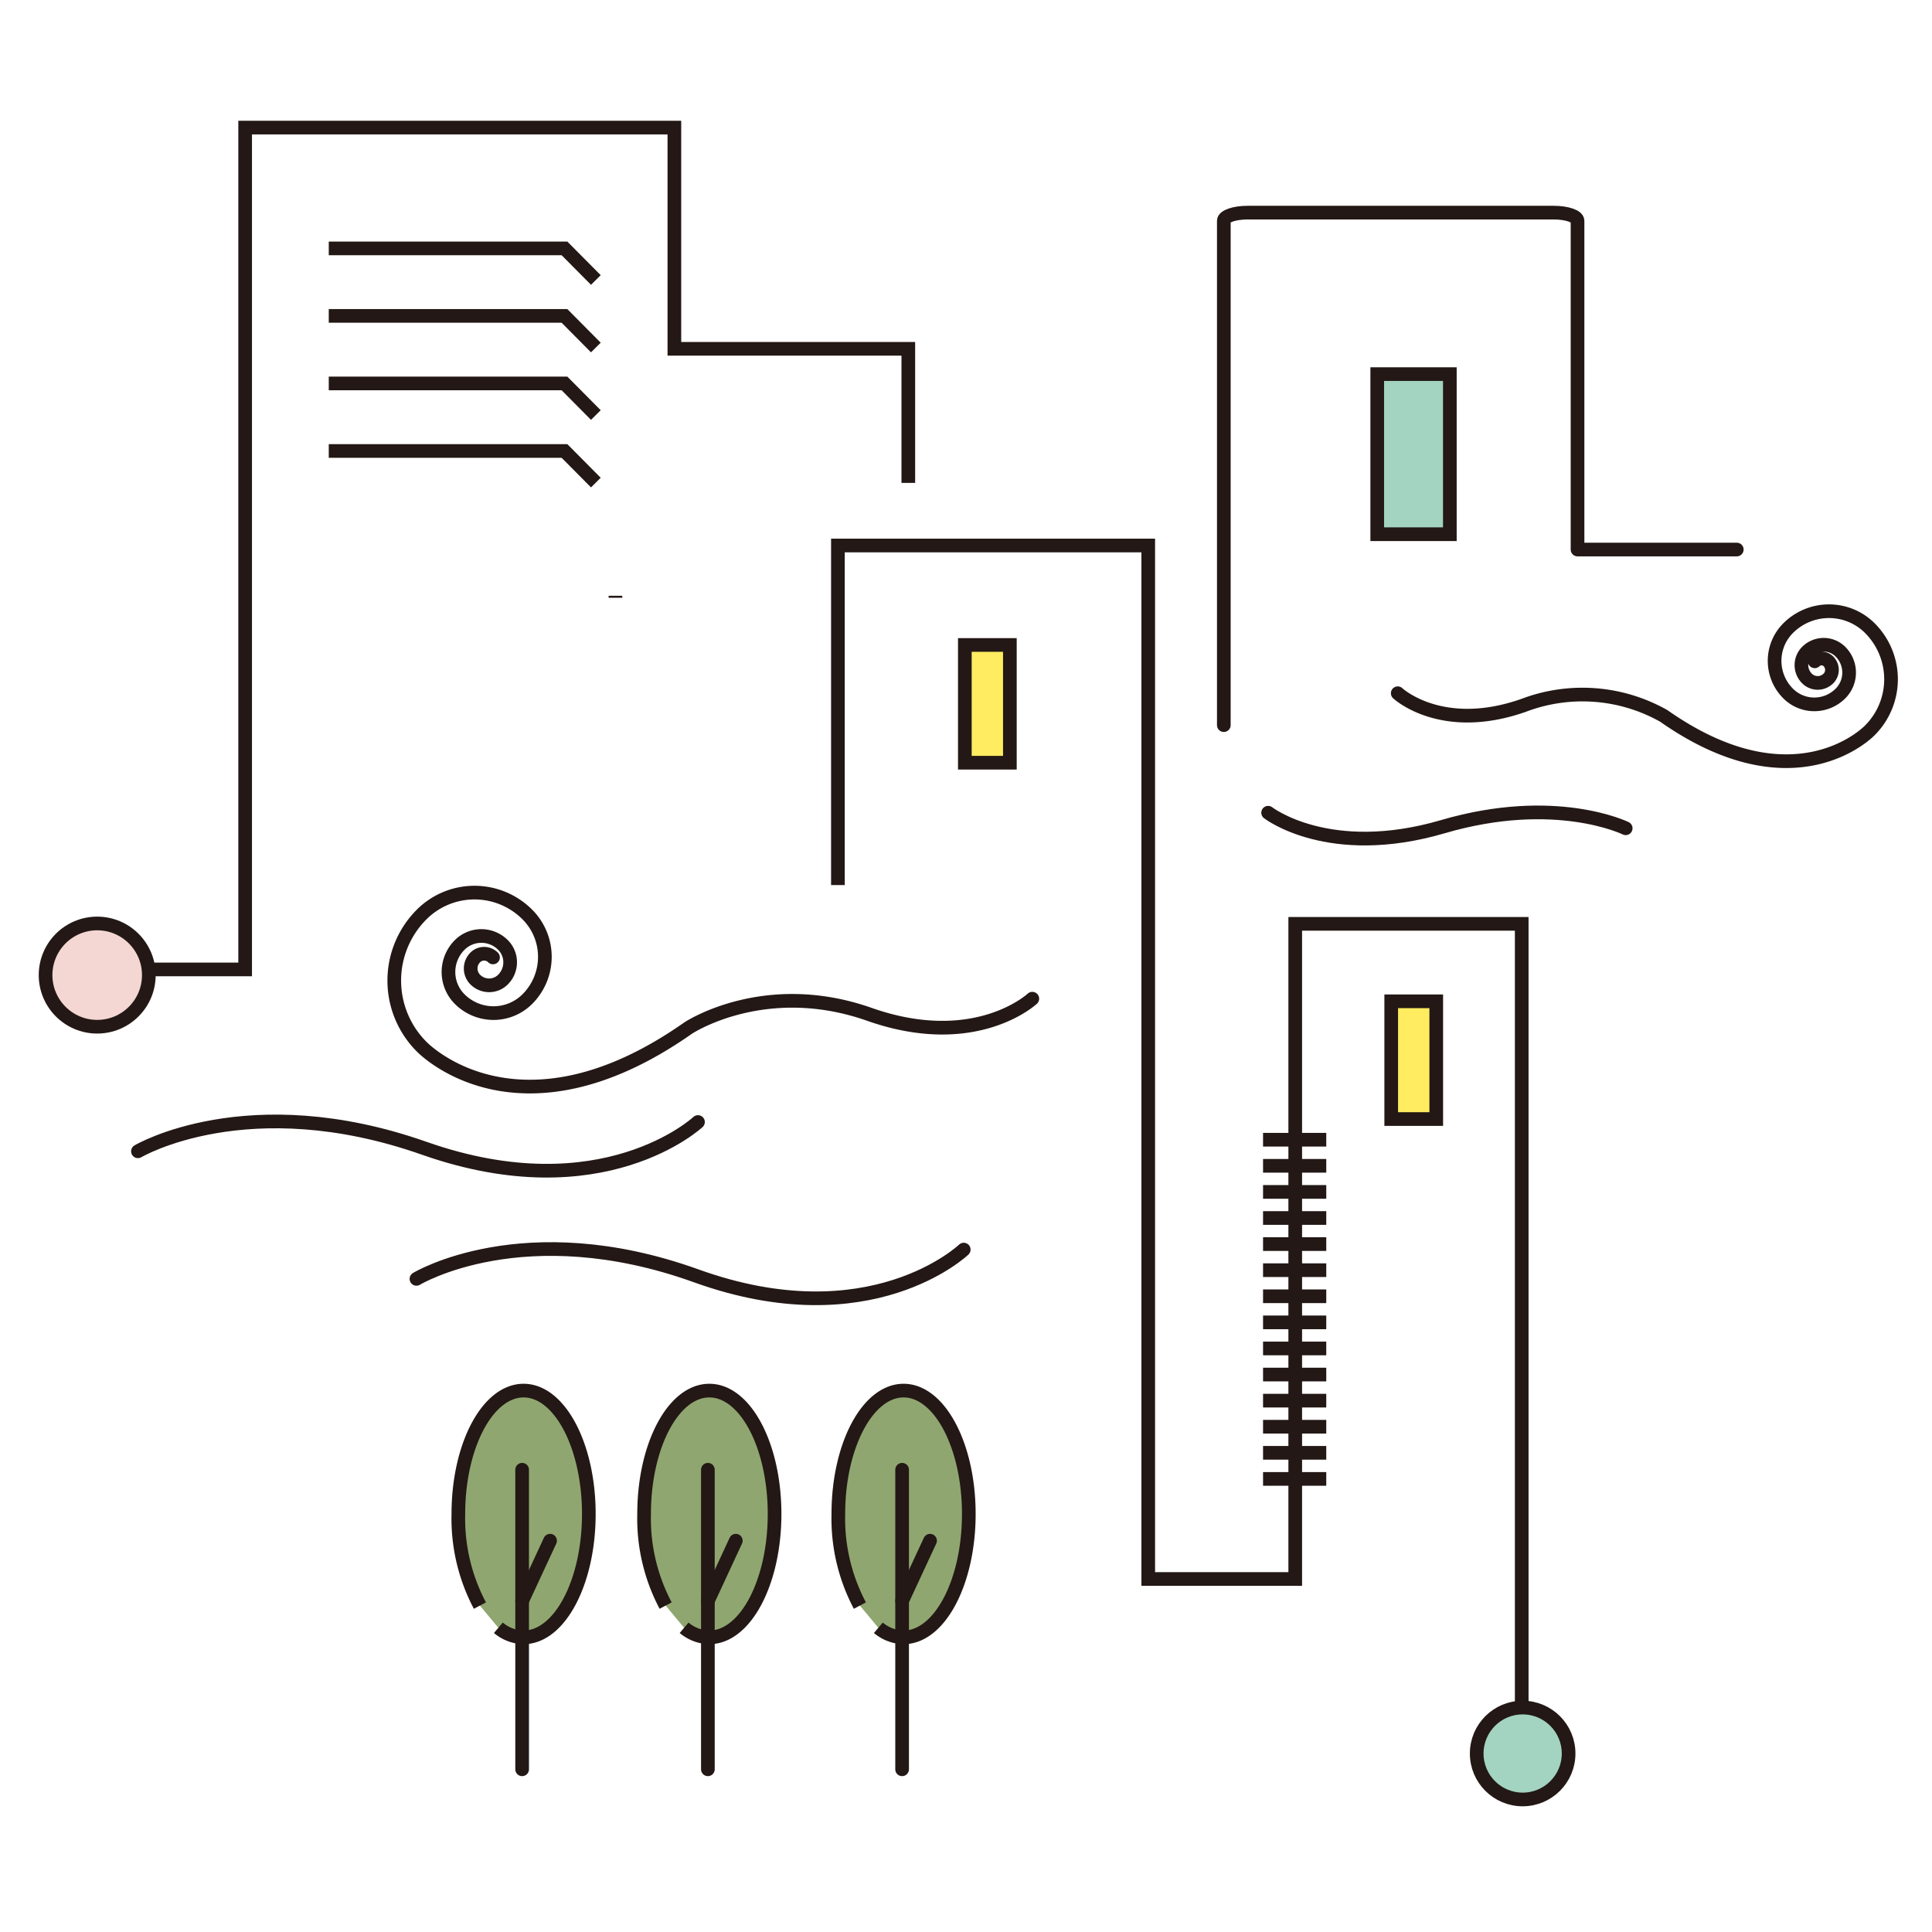
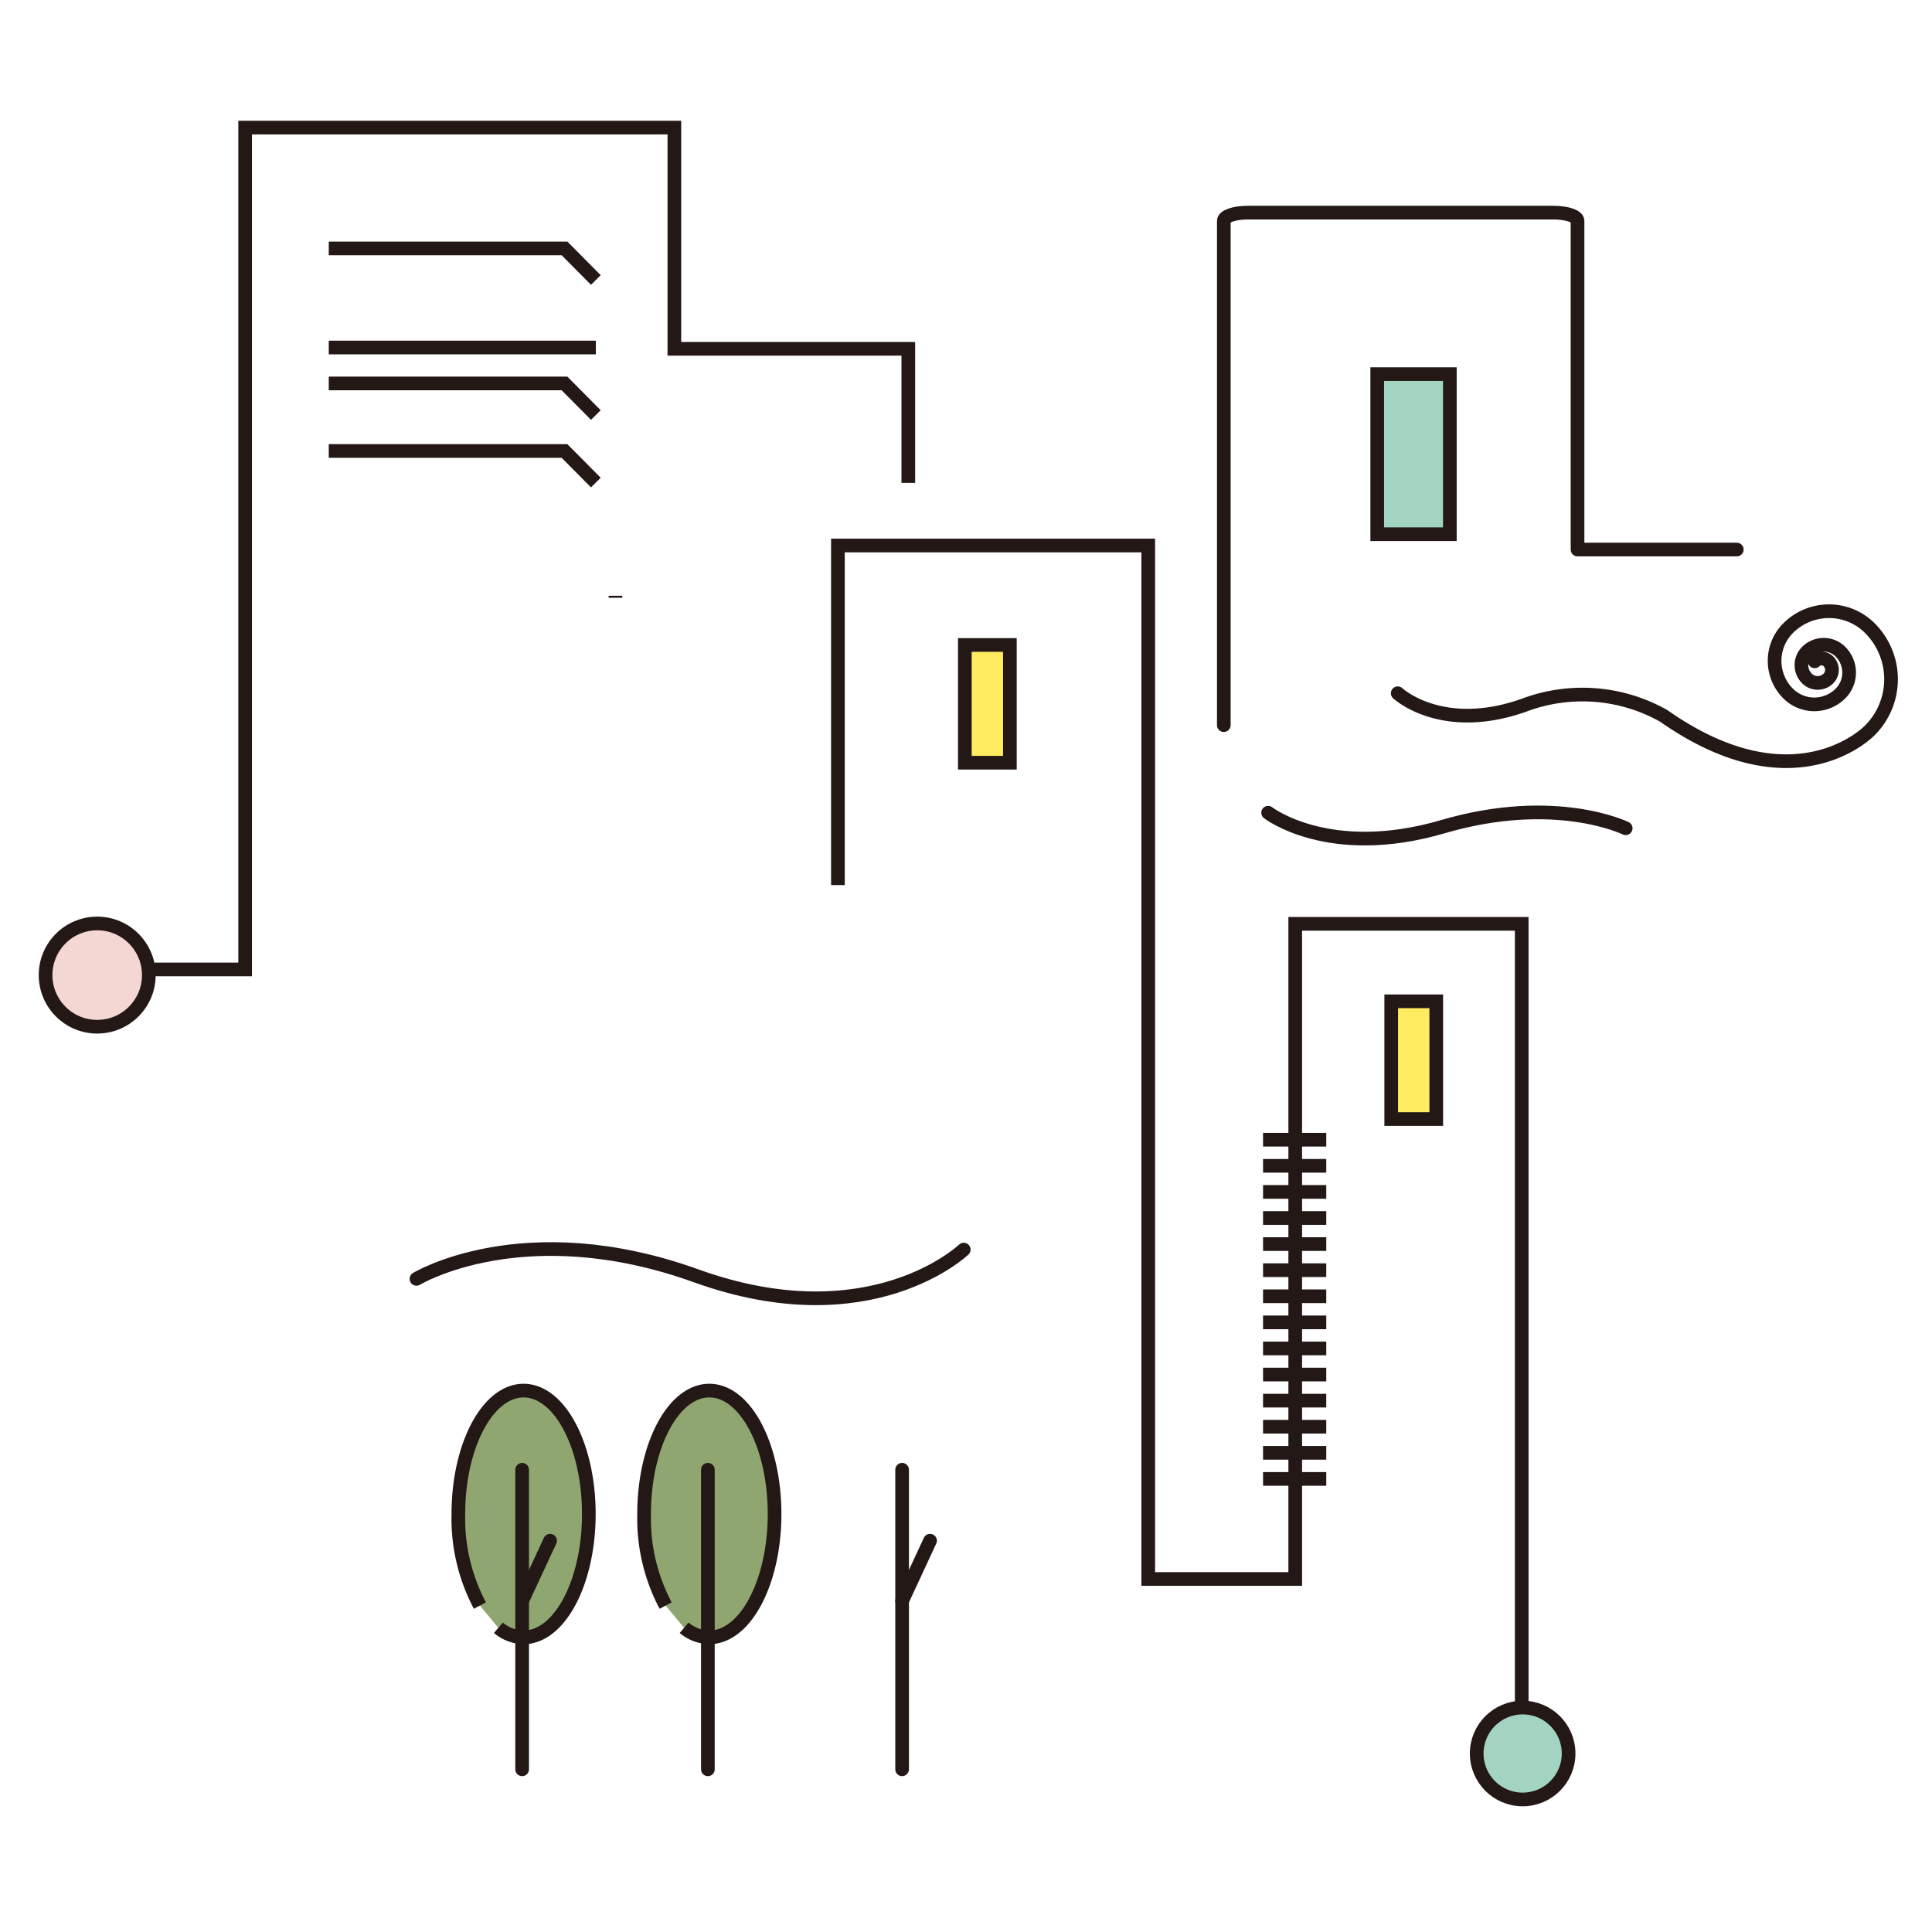
<svg xmlns="http://www.w3.org/2000/svg" width="212" height="212" viewBox="0 0 212 212">
  <g id="Group_3232" data-name="Group 3232" transform="translate(-865 -715)">
    <rect id="Rectangle_848" data-name="Rectangle 848" width="212" height="212" transform="translate(865 715)" fill="none" />
    <g id="Group_3231" data-name="Group 3231" transform="translate(842.394 677.144)">
      <path id="Path_9911" data-name="Path 9911" d="M249.048,205.915V168.653H283.1V282.058H299.23V210.169h24.852v92.073" transform="translate(-134.497 -70.939)" fill="none" stroke="#231815" stroke-width="1.5" />
      <path id="Path_9912" data-name="Path 9912" d="M45.611,144.231h14.83V51.856h47.1V76.132H133.21V90.844" transform="translate(-10.935)" fill="none" stroke="#231815" stroke-width="1.5" />
      <g id="Group_3221" data-name="Group 3221" transform="translate(58.681 65.112)">
        <path id="Path_9913" data-name="Path 9913" d="M136.059,89.087l-3.442-3.468H106.751" transform="translate(-106.751 -85.619)" fill="none" stroke="#231815" stroke-width="1.5" />
-         <path id="Path_9914" data-name="Path 9914" d="M136.059,107.958l-3.442-3.468H106.751" transform="translate(-106.751 -97.081)" fill="none" stroke="#231815" stroke-width="1.5" />
+         <path id="Path_9914" data-name="Path 9914" d="M136.059,107.958H106.751" transform="translate(-106.751 -97.081)" fill="none" stroke="#231815" stroke-width="1.5" />
        <path id="Path_9915" data-name="Path 9915" d="M136.059,126.828l-3.442-3.468H106.751" transform="translate(-106.751 -108.542)" fill="none" stroke="#231815" stroke-width="1.5" />
        <path id="Path_9916" data-name="Path 9916" d="M136.059,145.7l-3.442-3.468H106.751" transform="translate(-106.751 -120.002)" fill="none" stroke="#231815" stroke-width="1.5" />
      </g>
      <g id="Group_3222" data-name="Group 3222" transform="translate(161.202 162.919)">
        <line id="Line_5204" data-name="Line 5204" x2="6.936" fill="none" stroke="#231815" stroke-width="1.5" />
        <line id="Line_5205" data-name="Line 5205" x2="6.936" transform="translate(0 2.863)" fill="none" stroke="#231815" stroke-width="1.5" />
        <line id="Line_5206" data-name="Line 5206" x2="6.936" transform="translate(0 5.726)" fill="none" stroke="#231815" stroke-width="1.5" />
        <line id="Line_5207" data-name="Line 5207" x2="6.936" transform="translate(0 8.589)" fill="none" stroke="#231815" stroke-width="1.5" />
        <line id="Line_5208" data-name="Line 5208" x2="6.936" transform="translate(0 11.452)" fill="none" stroke="#231815" stroke-width="1.5" />
        <line id="Line_5209" data-name="Line 5209" x2="6.936" transform="translate(0 14.315)" fill="none" stroke="#231815" stroke-width="1.5" />
        <line id="Line_5210" data-name="Line 5210" x2="6.936" transform="translate(0 17.178)" fill="none" stroke="#231815" stroke-width="1.5" />
        <line id="Line_5211" data-name="Line 5211" x2="6.936" transform="translate(0 20.042)" fill="none" stroke="#231815" stroke-width="1.5" />
        <line id="Line_5212" data-name="Line 5212" x2="6.936" transform="translate(0 22.904)" fill="none" stroke="#231815" stroke-width="1.5" />
        <line id="Line_5213" data-name="Line 5213" x2="6.936" transform="translate(0 25.767)" fill="none" stroke="#231815" stroke-width="1.5" />
        <line id="Line_5214" data-name="Line 5214" x2="6.936" transform="translate(0 28.631)" fill="none" stroke="#231815" stroke-width="1.5" />
        <line id="Line_5215" data-name="Line 5215" x2="6.936" transform="translate(0 31.493)" fill="none" stroke="#231815" stroke-width="1.5" />
        <line id="Line_5216" data-name="Line 5216" x2="6.936" transform="translate(0 34.356)" fill="none" stroke="#231815" stroke-width="1.5" />
        <line id="Line_5217" data-name="Line 5217" x2="6.936" transform="translate(0 37.22)" fill="none" stroke="#231815" stroke-width="1.5" />
      </g>
      <line id="Line_5235" data-name="Line 5235" y2="0.218" transform="translate(90.14 103.231)" fill="none" stroke="#231815" stroke-width="1.5" />
      <rect id="Rectangle_668" data-name="Rectangle 668" width="4.941" height="12.92" transform="translate(128.479 108.629)" fill="#ffec60" stroke="#231815" stroke-width="1.5" />
      <rect id="Rectangle_669" data-name="Rectangle 669" width="4.941" height="12.92" transform="translate(175.266 147.73)" fill="#ffec60" stroke="#231815" stroke-width="1.5" />
      <g id="Group_3224" data-name="Group 3224" transform="translate(72.902 190.447)">
        <path id="Path_13876" data-name="Path 13876" d="M147.362,430.867a4.429,4.429,0,0,0,2.767,1.049c3.953,0,7.158-6.061,7.158-13.537s-3.205-13.538-7.158-13.538-7.158,6.061-7.158,13.538a20.405,20.405,0,0,0,2.364,10.053" transform="translate(-142.971 -404.84)" fill="#90a670" stroke="#231815" stroke-miterlimit="10" stroke-width="1.5" />
        <g id="Group_3223" data-name="Group 3223" transform="translate(6.998 8.684)">
          <line id="Line_8048" data-name="Line 8048" y1="32.872" fill="none" stroke="#231815" stroke-linecap="round" stroke-linejoin="round" stroke-width="1.5" />
          <line id="Line_8049" data-name="Line 8049" y1="6.606" x2="3.066" transform="translate(0 7.786)" fill="none" stroke="#231815" stroke-linecap="round" stroke-linejoin="round" stroke-width="1.5" />
        </g>
      </g>
      <g id="Group_3226" data-name="Group 3226" transform="translate(93.284 190.447)">
        <path id="Path_13877" data-name="Path 13877" d="M199.275,430.867a4.43,4.43,0,0,0,2.767,1.049c3.954,0,7.158-6.061,7.158-13.537s-3.2-13.538-7.158-13.538-7.158,6.061-7.158,13.538a20.406,20.406,0,0,0,2.364,10.053" transform="translate(-194.884 -404.84)" fill="#90a670" stroke="#231815" stroke-miterlimit="10" stroke-width="1.5" />
        <g id="Group_3225" data-name="Group 3225" transform="translate(6.998 8.684)">
          <line id="Line_8050" data-name="Line 8050" y1="32.872" fill="none" stroke="#231815" stroke-linecap="round" stroke-linejoin="round" stroke-width="1.5" />
-           <line id="Line_8051" data-name="Line 8051" y1="6.606" x2="3.066" transform="translate(0 7.786)" fill="none" stroke="#231815" stroke-linecap="round" stroke-linejoin="round" stroke-width="1.5" />
        </g>
      </g>
      <g id="Group_3228" data-name="Group 3228" transform="translate(114.597 190.447)">
-         <path id="Path_13878" data-name="Path 13878" d="M253.556,430.867a4.431,4.431,0,0,0,2.768,1.049c3.953,0,7.158-6.061,7.158-13.537s-3.205-13.538-7.158-13.538-7.158,6.061-7.158,13.538a20.4,20.4,0,0,0,2.364,10.053" transform="translate(-249.165 -404.84)" fill="#90a670" stroke="#231815" stroke-miterlimit="10" stroke-width="1.5" />
        <g id="Group_3227" data-name="Group 3227" transform="translate(6.998 8.684)">
          <line id="Line_8052" data-name="Line 8052" y1="32.872" fill="none" stroke="#231815" stroke-linecap="round" stroke-linejoin="round" stroke-width="1.5" />
          <line id="Line_8053" data-name="Line 8053" y1="6.606" x2="3.066" transform="translate(0 7.786)" fill="none" stroke="#231815" stroke-linecap="round" stroke-linejoin="round" stroke-width="1.5" />
        </g>
      </g>
      <circle id="Ellipse_252" data-name="Ellipse 252" cx="5.665" cy="5.665" r="5.665" transform="translate(27.607 139.189)" fill="#f4d7d3" stroke="#231815" stroke-miterlimit="10" stroke-width="1.5" />
      <g id="Group_3229" data-name="Group 3229" transform="translate(37.743 121.492)">
        <path id="Path_13879" data-name="Path 13879" d="M111.37,229.216" transform="translate(-88.618 -229.216)" fill="none" stroke="#231815" stroke-linecap="round" stroke-linejoin="round" stroke-width="1.5" />
        <path id="Path_13880" data-name="Path 13880" d="M131.256,368.55s11.78-7.145,30.71-.329c19.139,6.892,29.345-2.884,29.345-2.884" transform="translate(-100.696 -311.854)" fill="none" stroke="#231815" stroke-linecap="round" stroke-linejoin="round" stroke-width="1.5" />
-         <path id="Path_13881" data-name="Path 13881" d="M53.422,332.9s12.054-7.145,31.424-.329c19.583,6.892,30.028-2.884,30.028-2.884" transform="translate(-53.422 -290.204)" fill="none" stroke="#231815" stroke-linecap="round" stroke-linejoin="round" stroke-width="1.5" />
      </g>
      <g id="Group_3230" data-name="Group 3230" transform="translate(173.731 78.908)">
        <path id="Path_13882" data-name="Path 13882" d="M399.776,138.324h7.968V120.757h-7.968Z" transform="translate(-399.776 -120.757)" fill="#a3d3c1" stroke="#231815" stroke-miterlimit="10" stroke-width="1.5" />
      </g>
      <path id="Path_13883" data-name="Path 13883" d="M356.9,131.863V76.525c0-.5,1.169-.9,2.613-.9H393.1c1.443,0,2.613.4,2.613.9v36.069h17.474" transform="translate(-200.003 -14.437)" fill="none" stroke="#231815" stroke-linecap="round" stroke-linejoin="round" stroke-width="1.5" />
      <path id="Path_13884" data-name="Path 13884" d="M408.516,244.993s-7.7-3.8-20.064-.175c-12.5,3.66-19.172-1.532-19.172-1.532" transform="translate(-207.522 -116.249)" fill="none" stroke="#231815" stroke-linecap="round" stroke-linejoin="round" stroke-width="1.5" />
      <path id="Path_13885" data-name="Path 13885" d="M405.5,196.021s4.807,4.5,13.821,1.327a18.162,18.162,0,0,1,15.378,1.165c14.477,10.161,22.609,1.576,22.609,1.576a7.927,7.927,0,0,0,0-11.211,6.342,6.342,0,0,0-8.969,0,5.073,5.073,0,0,0,0,7.175,4.059,4.059,0,0,0,5.74,0,3.247,3.247,0,0,0,0-4.592,2.6,2.6,0,0,0-3.673,0,2.078,2.078,0,0,0,0,2.939,1.662,1.662,0,0,0,2.351,0,1.33,1.33,0,0,0,0-1.881,1.065,1.065,0,0,0-1.5,0" transform="translate(-229.519 -82.095)" fill="none" stroke="#231815" stroke-linecap="round" stroke-linejoin="round" stroke-width="1.5" />
-       <path id="Path_13886" data-name="Path 13886" d="M195.074,277.3s-6.218,5.82-17.877,1.717c-11.532-4.059-19.89,1.507-19.89,1.507-18.726,13.142-29.244,2.039-29.244,2.039a10.254,10.254,0,0,1,0-14.5,8.2,8.2,0,0,1,11.6,0,6.562,6.562,0,0,1,0,9.281,5.25,5.25,0,0,1-7.425,0,4.2,4.2,0,0,1,0-5.94,3.36,3.36,0,0,1,4.752,0,2.688,2.688,0,0,1,0,3.8,2.15,2.15,0,0,1-3.041,0,1.72,1.72,0,0,1,0-2.433,1.376,1.376,0,0,1,1.946,0" transform="translate(-59.191 -129.857)" fill="none" stroke="#231815" stroke-linecap="round" stroke-linejoin="round" stroke-width="1.5" />
      <circle id="Ellipse_253" data-name="Ellipse 253" cx="5.042" cy="5.042" r="5.042" transform="translate(184.646 225.228)" fill="#a3d3c1" stroke="#231815" stroke-miterlimit="10" stroke-width="1.5" />
    </g>
  </g>
</svg>